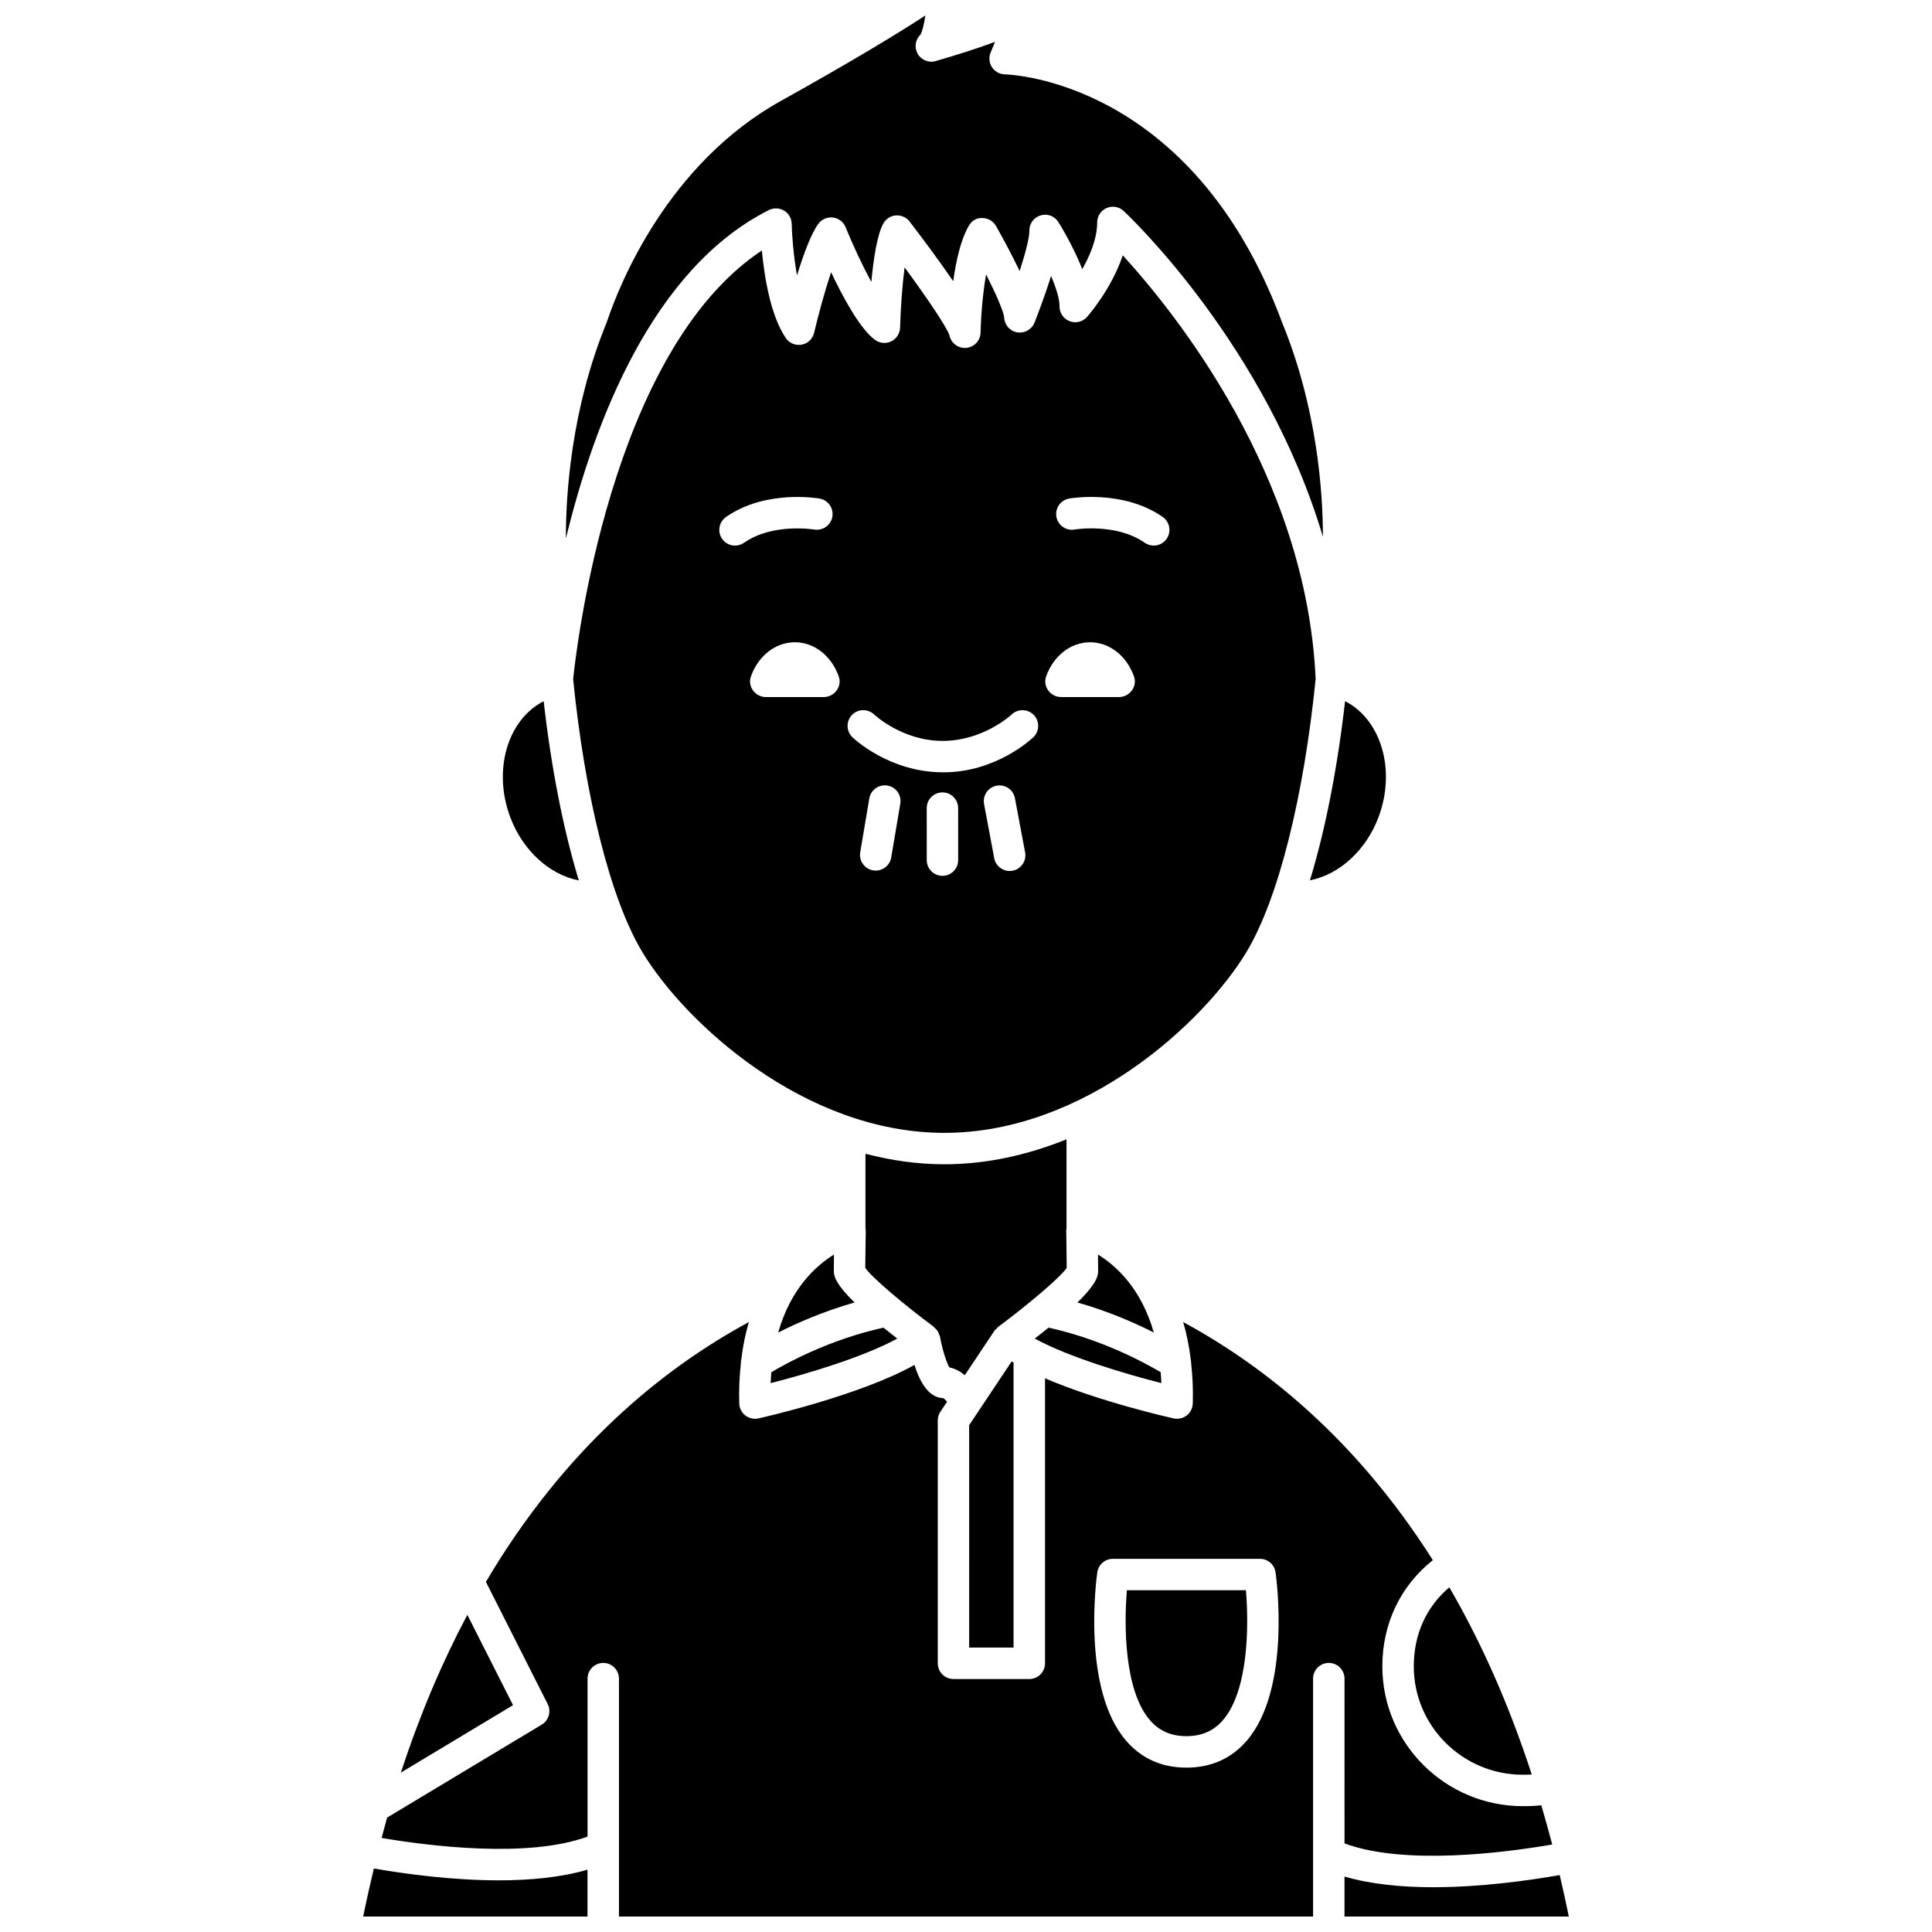
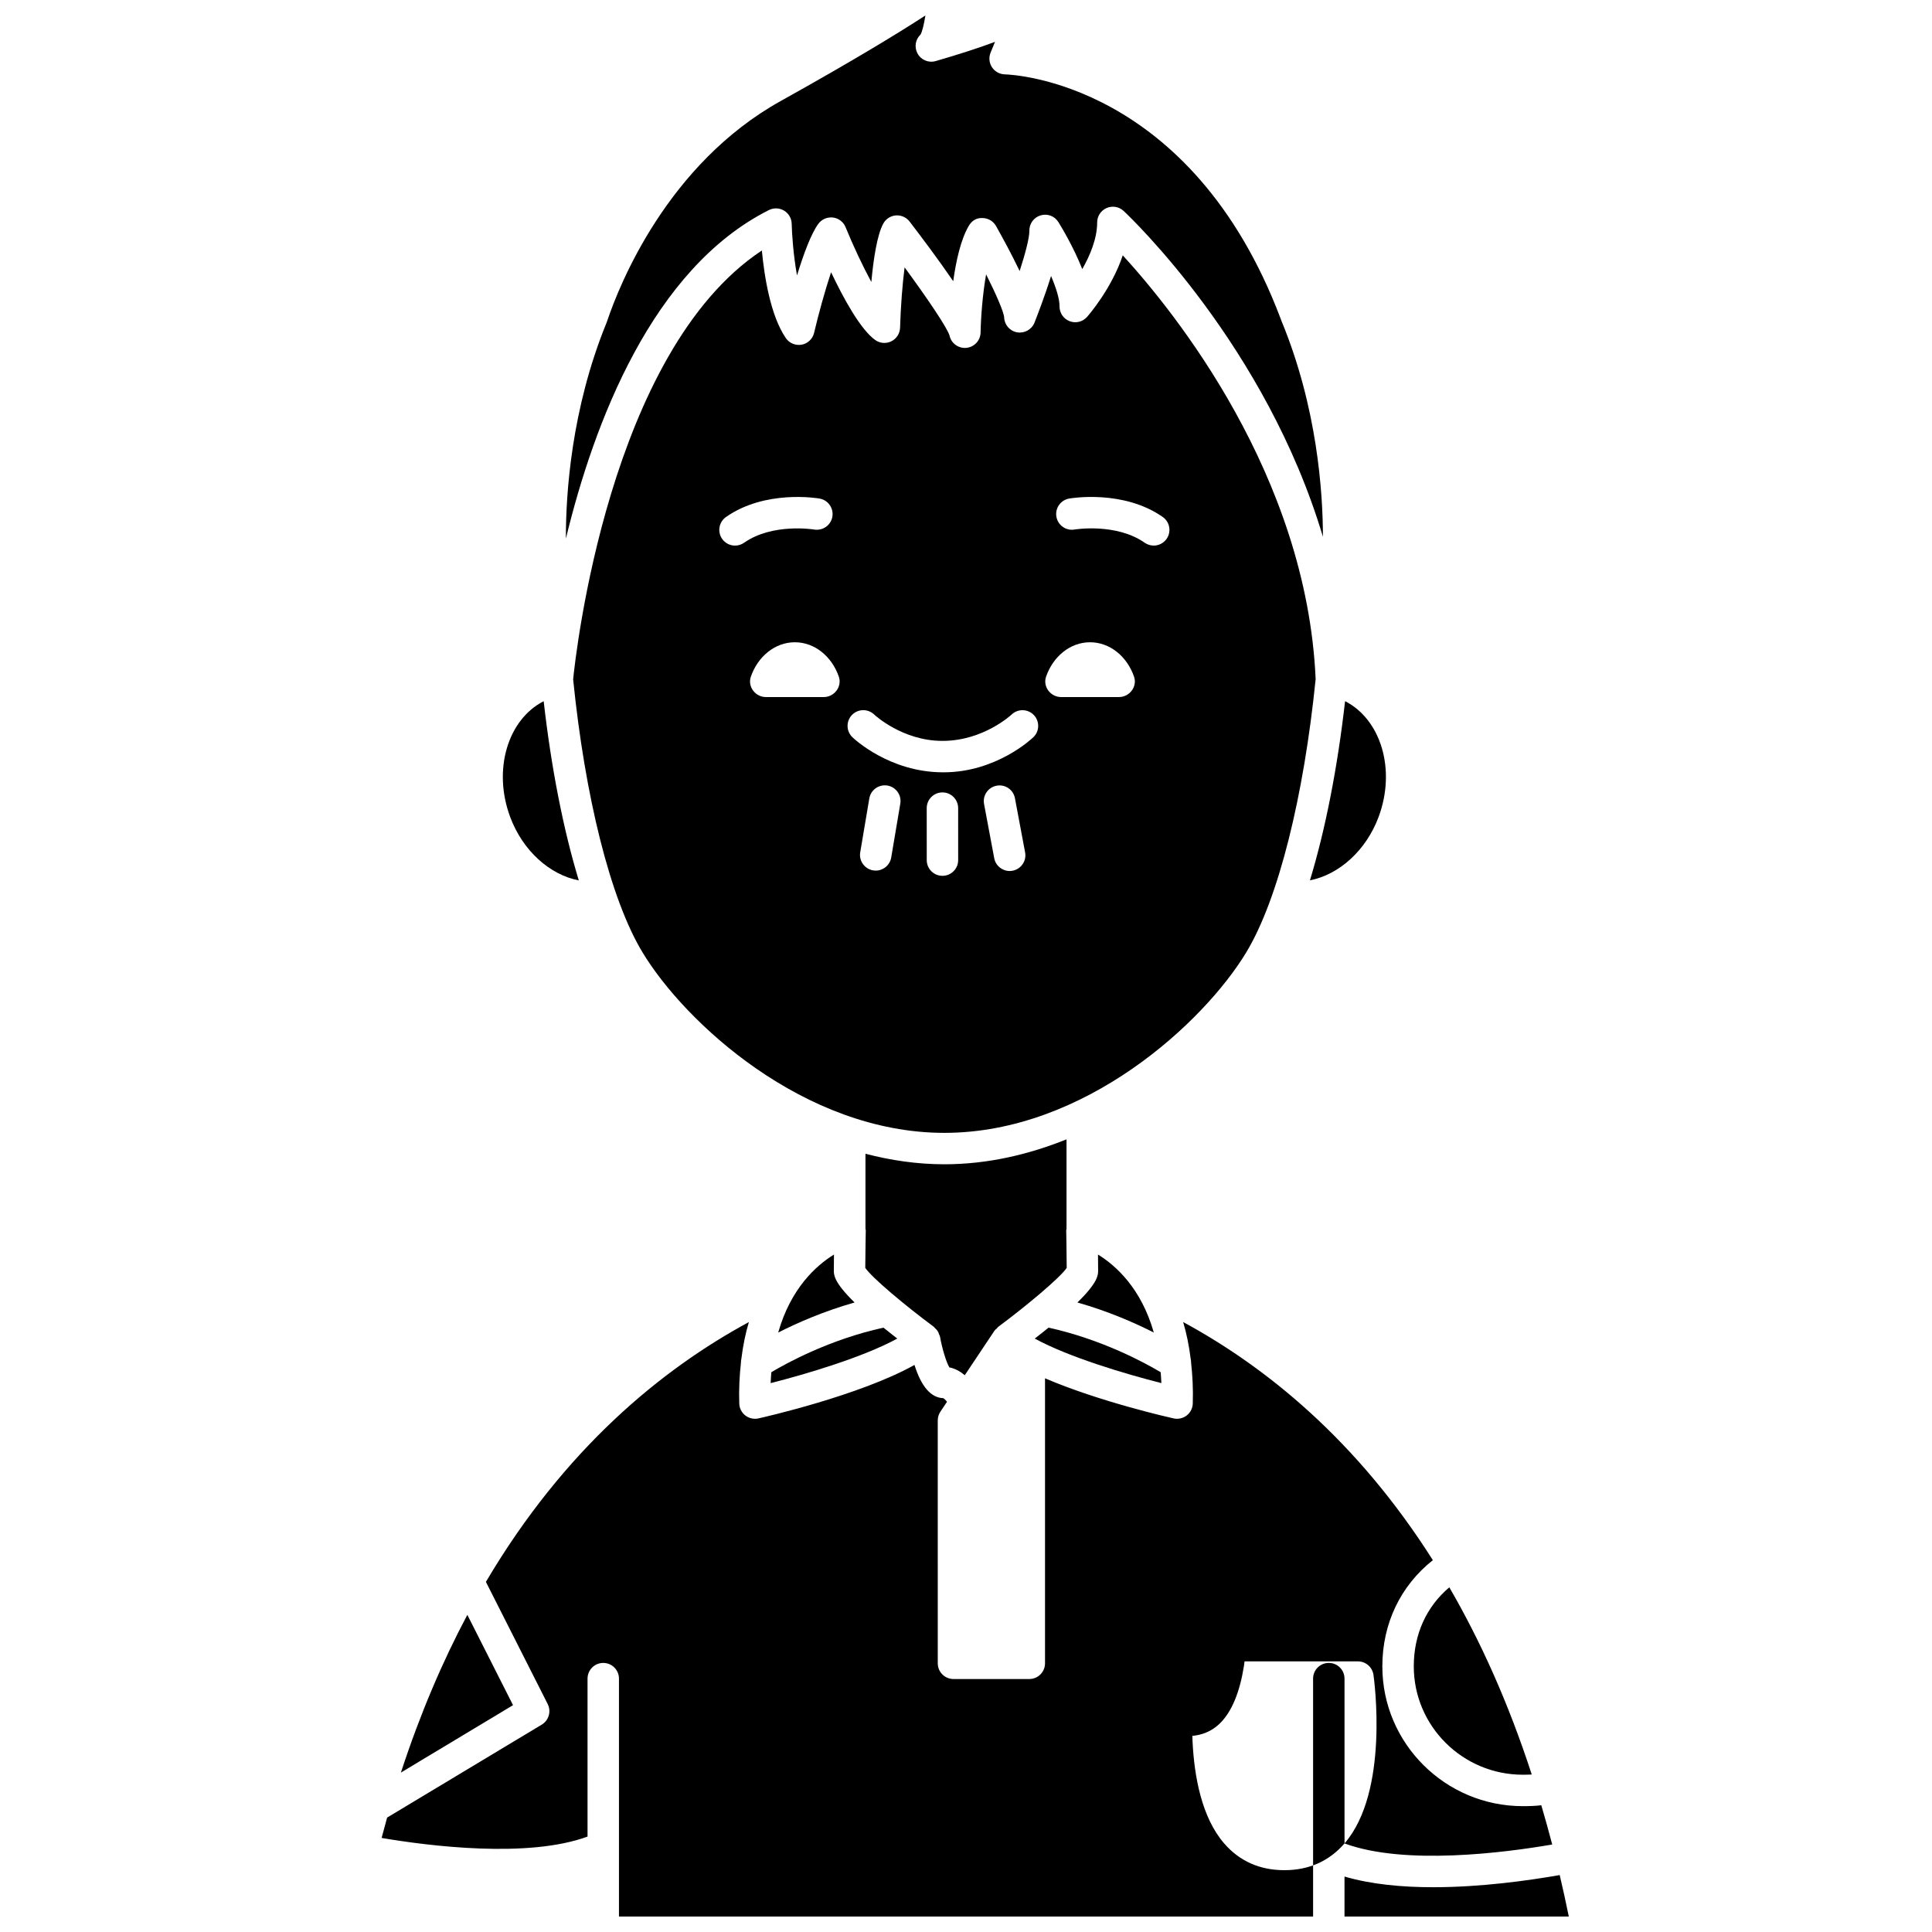
<svg xmlns="http://www.w3.org/2000/svg" width="800px" height="800px" version="1.1" viewBox="144 144 512 512">
  <defs>
    <clipPath id="d">
      <path d="m293 148.09h202v138.91h-202z" />
    </clipPath>
    <clipPath id="c">
-       <path d="m240 639h60v12.902h-60z" />
-     </clipPath>
+       </clipPath>
    <clipPath id="b">
      <path d="m500 640h60v11.902h-60z" />
    </clipPath>
    <clipPath id="a">
      <path d="m245 494h311v157.9h-311z" />
    </clipPath>
  </defs>
  <path d="m449.77 497.14c-3.324-11.695-10.02-17.734-14.789-20.672 0.02 1.535 0.035 3.059 0.035 4.215 0 1.168-0.004 3.137-5.488 8.488 8.25 2.344 15.258 5.43 20.242 7.969z" />
  <path d="m350.23 497.14c4.984-2.535 11.988-5.625 20.242-7.969-5.488-5.352-5.496-7.324-5.496-8.488 0-1.152 0.012-2.68 0.035-4.215-4.766 2.941-11.457 8.98-14.781 20.672z" />
  <path d="m451.59 507.65c-4.106-2.453-15.516-8.688-29.711-11.809-1.133 0.918-2.328 1.867-3.66 2.894 9.113 4.973 24.199 9.426 33.555 11.801-0.035-0.996-0.113-1.941-0.184-2.887z" />
  <path d="m348.23 510.54c9.352-2.375 24.438-6.832 33.555-11.801-1.336-1.031-2.531-1.984-3.664-2.898-14.191 3.121-25.602 9.355-29.707 11.809-0.074 0.945-0.148 1.891-0.184 2.891z" />
  <path d="m509.37 360.43c4.625-12.504 0.582-25.766-8.91-30.613-2.019 17.746-5.227 34.047-9.309 47.477 7.68-1.496 14.879-7.856 18.219-16.863z" />
-   <path d="m400.84 580.62h11.762v-75.535c-0.168-0.102-0.328-0.195-0.492-0.297l-11.277 16.895 0.004 58.938z" />
  <path d="m547.56 614.32c0.93 0 1.68-0.02 2.371-0.055-6.191-19.031-13.625-35.449-21.848-49.609-6.086 5.16-9.418 12.449-9.418 20.953 0 15.828 12.961 28.711 28.895 28.711z" />
  <path d="m426.69 480c-0.016-3.707-0.133-9.969-0.133-9.977-0.004-0.133 0.07-0.246 0.082-0.379v-23.707c-10.066 4.047-20.953 6.609-32.371 6.609-7.203 0-14.191-1.039-20.91-2.789v19.887c0.008 0.129 0.082 0.246 0.082 0.379 0 0.008-0.117 6.269-0.133 9.973 1.73 2.586 10.562 9.992 18.191 15.645 0.086 0.062 0.125 0.172 0.203 0.242 0.352 0.305 0.656 0.641 0.895 1.055 0.113 0.195 0.164 0.402 0.242 0.613 0.09 0.242 0.238 0.457 0.285 0.727 0.562 3.188 1.66 6.742 2.473 8.098 1.59 0.309 2.941 1.113 4.078 2.07l7.848-11.758c0.18-0.266 0.434-0.441 0.656-0.652 0.125-0.117 0.188-0.277 0.324-0.383 7.629-5.66 16.457-13.07 18.188-15.652z" />
  <path d="m297.39 377.32c-4.086-13.43-7.293-29.742-9.312-47.492-9.492 4.848-13.527 18.102-8.906 30.605 3.336 9.023 10.531 15.41 18.219 16.887z" />
  <g clip-path="url(#d)">
    <path d="m347.77 199.67c1.27-0.641 2.785-0.586 4.016 0.148 1.227 0.738 1.988 2.047 2.019 3.473 0.066 2.766 0.441 8.285 1.41 13.711 1.672-5.469 3.711-11.059 5.668-13.707 0.898-1.203 2.363-1.82 3.871-1.648 1.492 0.188 2.769 1.168 3.336 2.562 1.969 4.824 4.465 10.164 6.824 14.523 0.555-6.027 1.516-12.473 3.176-15.496 0.68-1.234 1.934-2.043 3.336-2.148 1.375-0.102 2.766 0.5 3.621 1.617 2.777 3.617 7.535 9.922 11.566 15.816 0.742-5.348 2-11.062 4.133-14.68 0.758-1.281 1.969-2.152 3.625-2.055 1.488 0.012 2.863 0.82 3.59 2.121 1.523 2.703 4.066 7.328 6.258 11.922 1.473-4.555 2.602-8.789 2.574-10.691-0.027-1.871 1.195-3.535 2.992-4.062 1.809-0.543 3.727 0.203 4.711 1.797 0.57 0.918 3.953 6.449 6.316 12.445 2.047-3.594 3.949-8.086 3.949-12.371 0-1.656 0.984-3.16 2.512-3.82 1.516-0.656 3.285-0.363 4.504 0.781 1.867 1.746 37.758 35.871 52.812 86.348-0.004-11.516-1.449-34.211-11.031-57.312-0.059-0.137-0.105-0.273-0.148-0.422-23.719-62.816-71.125-64.758-73.137-64.812-1.367-0.039-2.637-0.742-3.387-1.887-0.75-1.141-0.891-2.582-0.375-3.852l1.176-2.879c-4.16 1.566-9.406 3.266-15.715 5.098-1.926 0.551-3.938-0.316-4.852-2.074-0.867-1.66-0.512-3.691 0.832-4.957 0.441-0.746 0.902-2.633 1.293-5.059-6.68 4.352-18.512 11.629-38.371 22.688-30.023 16.719-42.719 48.684-45.895 58.082-0.133 0.391-0.227 0.629-0.258 0.715-9.355 22.906-10.754 45.387-10.754 56.75 0 0.129 0.004 0.258 0.004 0.387 7.43-30.637 22.848-71.473 53.797-87.051z" />
  </g>
  <path d="m267.85 571.95c-6.543 12.293-12.496 26.168-17.609 41.801l29.719-17.867z" />
  <path d="m442.64 565.43c-0.793 9.309-0.703 26.602 6.129 34.465 2.457 2.832 5.613 4.207 9.645 4.207 4.027 0 7.191-1.375 9.645-4.207 6.828-7.867 6.914-25.156 6.125-34.465z" />
  <path d="m474.28 396.37c8.574-14.203 15.266-41.516 18.379-72.41-2.387-53.945-37.371-97.273-51.117-112.29-2.941 8.828-9.113 15.926-9.461 16.312-1.152 1.312-3.004 1.766-4.621 1.137-1.629-0.625-2.691-2.195-2.676-3.938 0.023-1.988-0.93-4.953-2.242-8.035-1.703 5.473-3.75 10.73-4.394 12.359-0.727 1.828-2.664 2.891-4.578 2.57-1.941-0.328-3.387-1.98-3.457-3.945-0.102-1.496-2.156-6.18-4.785-11.422-0.93 5.238-1.387 11.34-1.465 15.406-0.043 2.113-1.648 3.856-3.746 4.07-2.109 0.207-4.023-1.18-4.481-3.231-0.57-2.051-5.945-9.977-11.91-18.098-0.609 4.699-1.047 10.711-1.199 15.984-0.051 1.535-0.938 2.922-2.312 3.606-1.371 0.684-3.012 0.555-4.266-0.332-3.945-2.805-8.496-11.203-11.707-17.973-1.676 5.039-3.387 11.34-4.5 16.062-0.379 1.609-1.672 2.84-3.293 3.141-1.648 0.277-3.273-0.387-4.203-1.75-4.059-5.953-5.691-16.289-6.348-23.215-40.457 26.82-49.344 106.97-50.012 113.65 3.117 30.871 9.805 58.156 18.375 72.344 11.164 18.5 42.754 47.848 80.008 47.848 37.258-0.004 68.848-29.352 80.012-47.855zm-135.49-107.78c-1.312 0-2.602-0.617-3.414-1.773-1.316-1.883-0.863-4.481 1.02-5.805 10.422-7.301 24.215-4.984 24.801-4.887 2.266 0.398 3.777 2.559 3.387 4.824-0.395 2.262-2.551 3.754-4.812 3.387-0.113-0.02-11.031-1.801-18.59 3.504-0.73 0.504-1.566 0.75-2.391 0.75zm23.52 40.137h-15.344c-2.781 0-4.902-2.754-3.981-5.406 1.855-5.34 6.375-9.113 11.656-9.113s9.801 3.773 11.656 9.113c0.91 2.652-1.203 5.406-3.988 5.406zm17.871 42.52c-0.348 2.031-2.109 3.473-4.102 3.473-0.23 0-0.461-0.02-0.695-0.059-2.269-0.383-3.801-2.531-3.414-4.797l2.406-14.273c0.387-2.266 2.519-3.777 4.797-3.414 2.269 0.383 3.801 2.531 3.414 4.797zm17.742 0.691c0 2.305-1.863 4.164-4.164 4.164-2.305 0-4.164-1.863-4.164-4.164l-0.004-13.777c0-2.305 1.863-4.164 4.164-4.164 2.305 0 4.164 1.863 4.164 4.164zm14.414 2.812c-0.262 0.051-0.52 0.074-0.773 0.074-1.965 0-3.715-1.395-4.086-3.394l-2.691-14.352c-0.43-2.262 1.066-4.438 3.324-4.859 2.285-0.43 4.438 1.066 4.859 3.324l2.691 14.352c0.43 2.258-1.066 4.434-3.324 4.856zm5.519-35.387c-0.395 0.379-9.805 9.309-23.824 9.309-0.035 0.004-0.074 0.004-0.109 0-14.234 0-23.648-8.934-24.039-9.309-1.652-1.598-1.703-4.234-0.105-5.891 1.598-1.648 4.223-1.699 5.883-0.113 0.184 0.172 7.559 6.984 18.055 6.984h0.078c10.812 0 18.223-6.918 18.297-6.988 1.656-1.574 4.293-1.52 5.883 0.137 1.578 1.656 1.531 4.277-0.117 5.871zm22.688-10.637h-15.344c-2.781 0-4.902-2.754-3.981-5.406 1.855-5.34 6.375-9.113 11.656-9.113s9.801 3.773 11.656 9.113c0.918 2.652-1.203 5.406-3.988 5.406zm12.613-41.914c-0.812 1.152-2.106 1.773-3.414 1.773-0.824 0-1.656-0.246-2.387-0.754-7.555-5.297-18.484-3.523-18.594-3.504-2.254 0.395-4.418-1.129-4.809-3.394-0.387-2.266 1.121-4.414 3.383-4.812 0.586-0.102 14.387-2.406 24.805 4.887 1.879 1.324 2.336 3.918 1.016 5.805z" />
  <g clip-path="url(#c)">
    <path d="m243.08 639.17c-0.992 4.148-1.949 8.367-2.832 12.73h59.445v-12.414c-7.039 2.062-15.266 2.824-23.5 2.824-12.445-0.004-24.844-1.703-33.113-3.141z" />
  </g>
  <g clip-path="url(#b)">
    <path d="m557.34 640.91c-8.363 1.469-20.934 3.223-33.535 3.223-8.234 0-16.453-0.762-23.496-2.828v10.594h59.441c-0.758-3.746-1.57-7.394-2.41-10.988z" />
  </g>
  <g clip-path="url(#a)">
-     <path d="m500.31 632.53c15.922 5.875 42.375 2.465 55.043 0.285-0.922-3.555-1.895-7.008-2.894-10.406-1.484 0.184-2.984 0.242-4.894 0.242-20.527 0-37.23-16.617-37.23-37.043 0-11.355 4.844-21.395 13.387-28.145-20.16-31.812-44.281-51.25-66.176-63.105 0.887 2.961 1.562 6.227 2.004 9.801 0.082 0.312 0.09 0.629 0.102 0.953 0.367 3.367 0.578 6.918 0.445 10.859-0.043 1.238-0.629 2.391-1.613 3.152-0.738 0.57-1.637 0.871-2.551 0.871-0.301 0-0.609-0.035-0.906-0.098-1.043-0.234-19.613-4.418-34.086-10.633v75.531c0 2.305-1.863 4.164-4.164 4.164h-20.094c-2.305 0-4.164-1.863-4.164-4.164l-0.004-64.367c0-0.82 0.246-1.629 0.699-2.312l1.762-2.641c-0.395-0.48-0.777-0.855-1.027-0.949-3.246-0.117-5.812-3.09-7.602-8.805-14.504 8.121-40.133 13.898-41.363 14.176-0.301 0.066-0.609 0.098-0.906 0.098-0.918 0-1.816-0.301-2.551-0.871-0.98-0.762-1.57-1.918-1.613-3.152-0.133-3.941 0.078-7.492 0.445-10.859 0.008-0.324 0.02-0.637 0.102-0.949 0.441-3.574 1.113-6.844 2.004-9.805-23.184 12.555-48.863 33.605-69.695 68.855l16.375 32.375c0.984 1.949 0.297 4.324-1.57 5.453l-40.984 24.637c-0.5 1.77-0.984 3.582-1.461 5.398 12.609 2.141 38.797 5.449 54.574-0.363v-41.855c0-2.305 1.863-4.164 4.164-4.164 2.305 0 4.164 1.863 4.164 4.164v63.051h183.95v-63.055c0-2.305 1.863-4.164 4.164-4.164 2.305 0 4.164 1.863 4.164 4.164l0.004 43.676zm-25.949-27.176c-4.078 4.703-9.441 7.086-15.945 7.086-6.504 0-11.867-2.383-15.945-7.086-11.938-13.77-7.856-43.414-7.676-44.676 0.297-2.051 2.055-3.574 4.125-3.574h38.988c2.07 0 3.828 1.523 4.125 3.574 0.18 1.258 4.262 30.91-7.672 44.676z" />
+     <path d="m500.31 632.53c15.922 5.875 42.375 2.465 55.043 0.285-0.922-3.555-1.895-7.008-2.894-10.406-1.484 0.184-2.984 0.242-4.894 0.242-20.527 0-37.23-16.617-37.23-37.043 0-11.355 4.844-21.395 13.387-28.145-20.16-31.812-44.281-51.25-66.176-63.105 0.887 2.961 1.562 6.227 2.004 9.801 0.082 0.312 0.09 0.629 0.102 0.953 0.367 3.367 0.578 6.918 0.445 10.859-0.043 1.238-0.629 2.391-1.613 3.152-0.738 0.57-1.637 0.871-2.551 0.871-0.301 0-0.609-0.035-0.906-0.098-1.043-0.234-19.613-4.418-34.086-10.633v75.531c0 2.305-1.863 4.164-4.164 4.164h-20.094c-2.305 0-4.164-1.863-4.164-4.164l-0.004-64.367c0-0.82 0.246-1.629 0.699-2.312l1.762-2.641c-0.395-0.48-0.777-0.855-1.027-0.949-3.246-0.117-5.812-3.09-7.602-8.805-14.504 8.121-40.133 13.898-41.363 14.176-0.301 0.066-0.609 0.098-0.906 0.098-0.918 0-1.816-0.301-2.551-0.871-0.98-0.762-1.57-1.918-1.613-3.152-0.133-3.941 0.078-7.492 0.445-10.859 0.008-0.324 0.02-0.637 0.102-0.949 0.441-3.574 1.113-6.844 2.004-9.805-23.184 12.555-48.863 33.605-69.695 68.855l16.375 32.375c0.984 1.949 0.297 4.324-1.57 5.453l-40.984 24.637c-0.5 1.77-0.984 3.582-1.461 5.398 12.609 2.141 38.797 5.449 54.574-0.363v-41.855c0-2.305 1.863-4.164 4.164-4.164 2.305 0 4.164 1.863 4.164 4.164v63.051h183.95v-63.055c0-2.305 1.863-4.164 4.164-4.164 2.305 0 4.164 1.863 4.164 4.164l0.004 43.676zc-4.078 4.703-9.441 7.086-15.945 7.086-6.504 0-11.867-2.383-15.945-7.086-11.938-13.77-7.856-43.414-7.676-44.676 0.297-2.051 2.055-3.574 4.125-3.574h38.988c2.07 0 3.828 1.523 4.125 3.574 0.18 1.258 4.262 30.91-7.672 44.676z" />
  </g>
</svg>